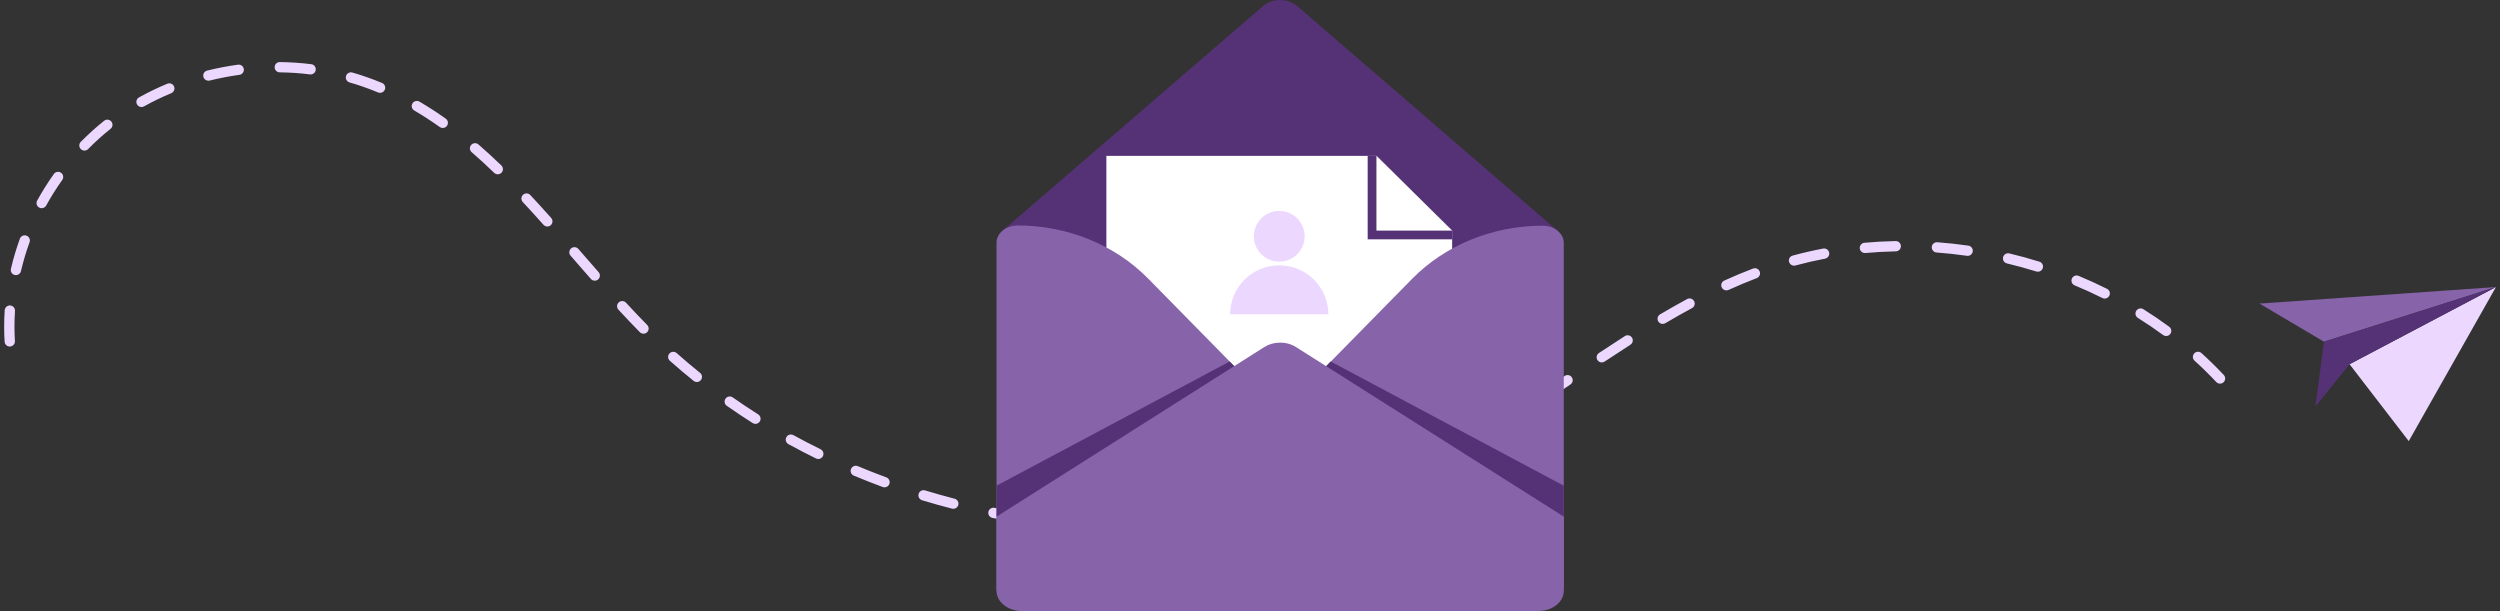
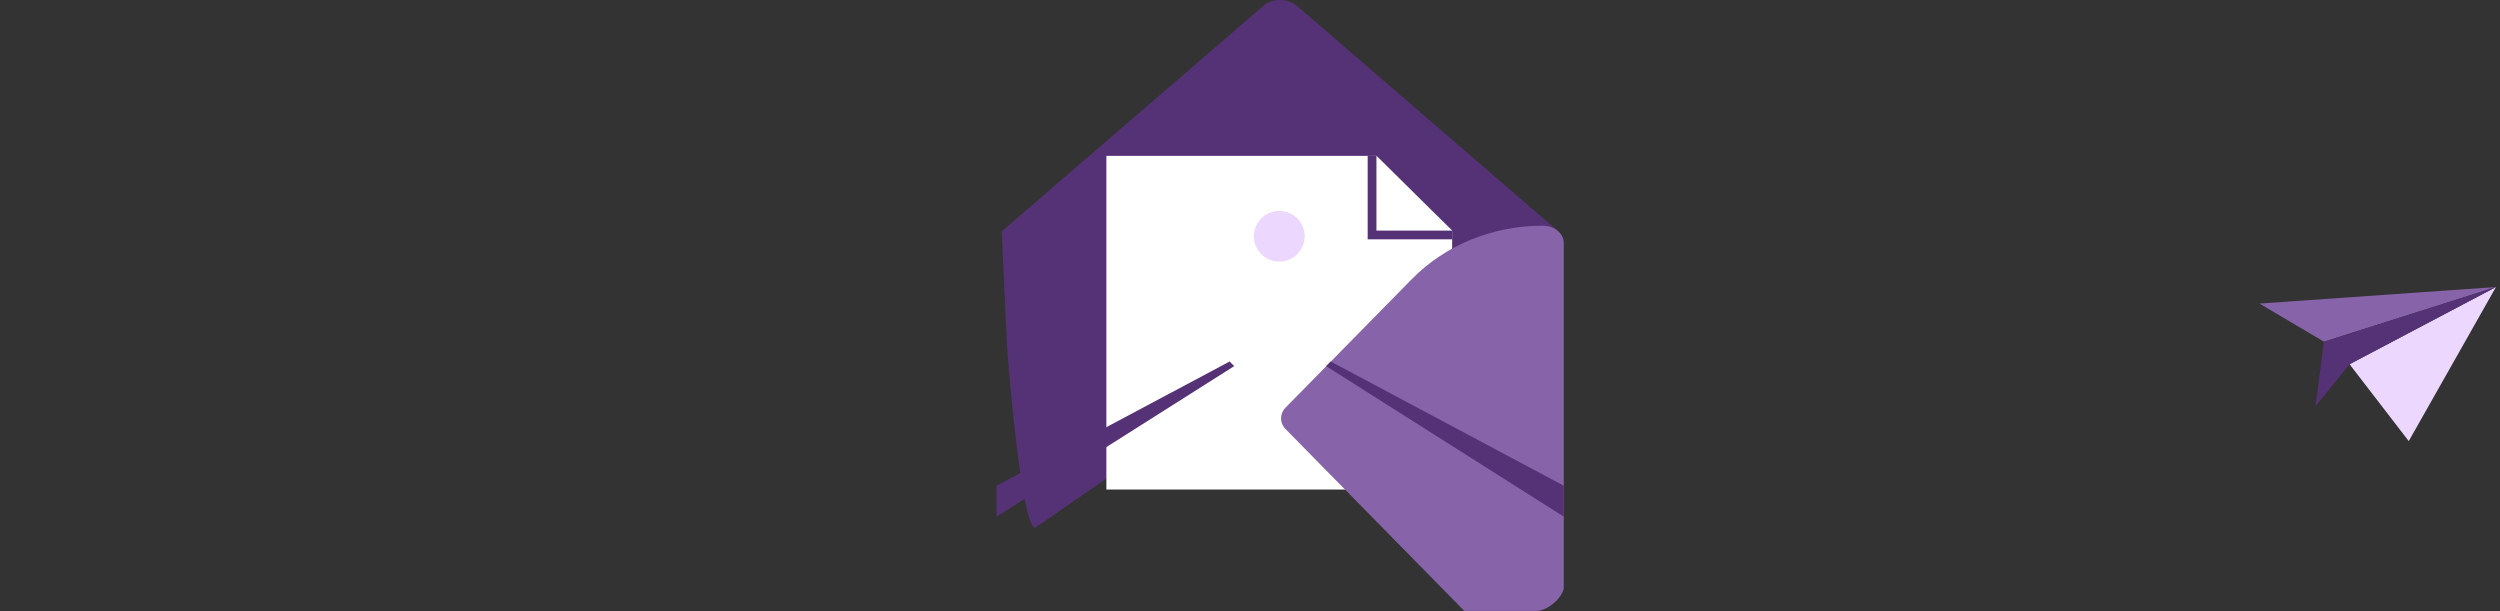
<svg xmlns="http://www.w3.org/2000/svg" width="401" height="98" viewBox="0 0 401 98" fill="none">
  <rect x="0" y="0" width="401" height="98" fill="#333333" stroke="none" />
-   <path d="M182.469 85.375H182.33C181.874 85.375 181.504 85.005 181.505 84.55C181.505 84.095 181.875 83.727 182.331 83.727H182.47C184.059 83.727 185.668 83.694 187.253 83.628C187.71 83.609 188.094 83.963 188.113 84.417C188.132 84.872 187.777 85.256 187.321 85.275C185.715 85.342 184.082 85.376 182.47 85.376L182.469 85.375ZM175.727 85.181C175.711 85.181 175.695 85.181 175.679 85.18C174.027 85.085 172.352 84.953 170.704 84.789C170.249 84.744 169.918 84.34 169.963 83.888C170.009 83.434 170.413 83.104 170.867 83.149C172.493 83.312 174.144 83.441 175.773 83.534C176.228 83.561 176.577 83.949 176.551 84.404C176.525 84.843 176.162 85.181 175.727 85.181ZM193.877 84.813C193.458 84.813 193.098 84.496 193.056 84.07C193.011 83.617 193.343 83.214 193.796 83.169C195.425 83.008 197.069 82.808 198.68 82.577C199.131 82.512 199.551 82.825 199.615 83.275C199.681 83.725 199.367 84.143 198.916 84.207C197.279 84.442 195.612 84.645 193.959 84.808C193.931 84.81 193.904 84.812 193.876 84.812L193.877 84.813ZM164.231 83.955C164.189 83.955 164.145 83.952 164.102 83.945C162.466 83.69 160.813 83.396 159.189 83.072C158.741 82.983 158.451 82.549 158.54 82.102C158.629 81.656 159.065 81.367 159.512 81.455C161.113 81.775 162.743 82.064 164.357 82.316C164.808 82.386 165.117 82.808 165.046 83.258C164.982 83.664 164.63 83.954 164.23 83.954L164.231 83.955ZM205.307 83.083C204.923 83.083 204.579 82.815 204.498 82.425C204.407 81.979 204.694 81.543 205.141 81.452C206.745 81.123 208.358 80.754 209.935 80.355C210.378 80.243 210.826 80.51 210.939 80.952C211.051 81.393 210.783 81.841 210.341 81.953C208.739 82.358 207.102 82.732 205.473 83.066C205.417 83.078 205.361 83.083 205.306 83.083H205.307ZM152.911 81.614C152.842 81.614 152.772 81.606 152.703 81.588C151.097 81.173 149.48 80.718 147.899 80.237C147.463 80.104 147.217 79.643 147.351 79.208C147.484 78.773 147.945 78.528 148.381 78.661C149.94 79.136 151.534 79.584 153.118 79.994C153.559 80.108 153.825 80.557 153.71 80.998C153.613 81.369 153.278 81.615 152.911 81.615V81.614ZM216.49 80.162C216.141 80.162 215.816 79.939 215.704 79.589C215.564 79.156 215.804 78.692 216.237 78.552C217.795 78.053 219.358 77.512 220.882 76.943C221.31 76.783 221.785 77 221.945 77.426C222.105 77.852 221.888 78.328 221.461 78.487C219.913 79.065 218.326 79.615 216.742 80.122C216.658 80.149 216.573 80.162 216.489 80.162H216.49ZM141.878 78.168C141.783 78.168 141.687 78.151 141.593 78.117C140.035 77.543 138.472 76.928 136.949 76.29C136.529 76.114 136.33 75.631 136.507 75.211C136.684 74.792 137.168 74.594 137.588 74.77C139.09 75.4 140.63 76.006 142.165 76.571C142.593 76.728 142.812 77.203 142.654 77.63C142.531 77.963 142.215 78.168 141.879 78.168L141.878 78.168ZM227.281 76.028C226.967 76.028 226.666 75.847 226.528 75.543C226.341 75.128 226.526 74.639 226.942 74.453C228.434 73.782 229.923 73.067 231.37 72.327C231.776 72.119 232.274 72.279 232.482 72.684C232.69 73.089 232.53 73.586 232.123 73.793C230.653 74.546 229.138 75.272 227.621 75.954C227.511 76.004 227.395 76.028 227.281 76.028ZM131.255 73.623C131.133 73.623 131.008 73.596 130.89 73.538C129.399 72.805 127.908 72.032 126.461 71.238C126.061 71.019 125.916 70.518 126.135 70.119C126.355 69.721 126.857 69.575 127.257 69.795C128.682 70.576 130.15 71.339 131.62 72.06C132.03 72.261 132.198 72.754 131.997 73.163C131.853 73.455 131.56 73.624 131.255 73.624V73.623ZM237.533 70.703C237.25 70.703 236.974 70.557 236.82 70.296C236.589 69.903 236.721 69.398 237.115 69.168C238.467 68.377 239.846 67.542 241.328 66.614C241.715 66.372 242.225 66.489 242.468 66.874C242.711 67.26 242.593 67.769 242.207 68.011C240.71 68.948 239.318 69.791 237.951 70.591C237.819 70.667 237.675 70.703 237.533 70.703V70.703ZM121.171 67.987C121.02 67.987 120.867 67.946 120.729 67.858C119.324 66.969 117.927 66.038 116.576 65.091C116.202 64.829 116.113 64.314 116.375 63.943C116.638 63.57 117.153 63.481 117.526 63.743C118.856 64.676 120.23 65.593 121.613 66.468C121.998 66.711 122.113 67.221 121.869 67.605C121.712 67.852 121.444 67.988 121.171 67.988L121.171 67.987ZM247.317 64.556C247.049 64.556 246.787 64.427 246.627 64.187C246.375 63.808 246.479 63.296 246.859 63.045C248.252 62.124 249.661 61.182 250.975 60.3C251.353 60.046 251.867 60.146 252.121 60.524C252.376 60.902 252.276 61.414 251.897 61.668C250.58 62.551 249.168 63.496 247.771 64.419C247.631 64.512 247.472 64.556 247.316 64.556H247.317ZM356.093 61.536C355.872 61.536 355.652 61.449 355.49 61.276C354.386 60.101 353.215 58.95 352.007 57.855C351.669 57.549 351.644 57.027 351.952 56.69C352.259 56.353 352.781 56.329 353.119 56.635C354.359 57.76 355.562 58.942 356.697 60.149C357.008 60.481 356.992 61.003 356.659 61.314C356.499 61.463 356.297 61.536 356.094 61.536H356.093ZM111.773 61.275C111.591 61.275 111.408 61.216 111.255 61.093C109.96 60.051 108.677 58.966 107.444 57.869C107.104 57.565 107.074 57.045 107.378 56.705C107.682 56.366 108.204 56.336 108.544 56.639C109.757 57.719 111.018 58.786 112.292 59.81C112.647 60.096 112.703 60.614 112.416 60.968C112.253 61.17 112.014 61.275 111.773 61.275ZM256.926 58.134C256.658 58.134 256.397 58.005 256.237 57.766C255.984 57.387 256.088 56.875 256.468 56.624C258.009 55.602 259.369 54.714 260.626 53.908C261.01 53.661 261.521 53.773 261.768 54.156C262.015 54.539 261.903 55.048 261.519 55.295C260.269 56.096 258.916 56.979 257.382 57.995C257.242 58.089 257.083 58.133 256.925 58.133L256.926 58.134ZM1.565 55.583C1.132 55.583 0.769 55.247 0.742 54.81C0.692 54.012 0.667 53.198 0.667 52.393C0.667 51.523 0.696 50.638 0.754 49.764C0.785 49.31 1.179 48.967 1.633 48.996C2.088 49.026 2.433 49.419 2.403 49.873C2.348 50.711 2.32 51.558 2.32 52.393C2.32 53.165 2.343 53.943 2.391 54.708C2.419 55.162 2.073 55.553 1.618 55.581C1.601 55.582 1.583 55.583 1.566 55.583H1.565ZM347.452 53.896C347.282 53.896 347.11 53.844 346.963 53.736C345.662 52.78 344.3 51.856 342.916 50.99C342.529 50.748 342.413 50.24 342.655 49.855C342.897 49.469 343.407 49.353 343.794 49.594C345.212 50.482 346.608 51.429 347.942 52.409C348.31 52.678 348.389 53.194 348.118 53.561C347.956 53.78 347.705 53.896 347.452 53.896ZM103.219 53.526C103.005 53.526 102.791 53.444 102.63 53.28C101.529 52.163 100.407 50.984 99.198 49.673C98.889 49.338 98.91 48.817 99.247 48.508C99.582 48.2 100.105 48.222 100.414 48.557C101.611 49.855 102.721 51.022 103.808 52.125C104.128 52.45 104.124 52.971 103.799 53.29C103.637 53.447 103.428 53.526 103.219 53.526H103.219ZM266.695 51.958C266.412 51.958 266.137 51.813 265.983 51.553C265.751 51.162 265.881 50.656 266.273 50.424C267.76 49.547 269.219 48.721 270.613 47.97C271.014 47.753 271.516 47.902 271.732 48.303C271.949 48.703 271.8 49.203 271.399 49.419C270.024 50.16 268.583 50.975 267.115 51.842C266.983 51.92 266.838 51.958 266.695 51.958ZM337.595 47.888C337.471 47.888 337.344 47.86 337.225 47.801C335.777 47.077 334.277 46.393 332.771 45.769C332.35 45.594 332.151 45.112 332.326 44.692C332.501 44.272 332.984 44.072 333.406 44.248C334.947 44.887 336.482 45.587 337.966 46.328C338.374 46.532 338.539 47.027 338.334 47.434C338.19 47.722 337.898 47.89 337.595 47.89V47.888ZM276.917 46.577C276.603 46.577 276.303 46.398 276.164 46.094C275.975 45.68 276.159 45.191 276.574 45.002C278.122 44.3 279.675 43.65 281.189 43.074C281.615 42.911 282.092 43.124 282.255 43.549C282.418 43.974 282.205 44.45 281.778 44.613C280.296 45.178 278.776 45.813 277.259 46.502C277.148 46.552 277.032 46.576 276.917 46.576V46.577ZM95.399 45.023C95.169 45.023 94.94 44.928 94.777 44.742C93.806 43.636 92.823 42.506 91.873 41.413L91.52 41.008C91.221 40.664 91.258 40.144 91.603 39.845C91.947 39.547 92.469 39.584 92.768 39.928L93.121 40.333C94.07 41.425 95.051 42.553 96.019 43.656C96.32 43.999 96.285 44.519 95.942 44.819C95.784 44.956 95.59 45.023 95.398 45.023H95.399ZM2.555 44.132C2.493 44.132 2.429 44.124 2.367 44.11C1.922 44.006 1.646 43.564 1.75 43.121C2.13 41.497 2.614 39.872 3.188 38.291C3.343 37.864 3.816 37.642 4.246 37.797C4.675 37.952 4.897 38.424 4.742 38.852C4.19 40.373 3.725 41.935 3.36 43.495C3.27 43.875 2.931 44.132 2.556 44.132L2.555 44.132ZM326.878 43.584C326.796 43.584 326.713 43.572 326.632 43.547C325.08 43.064 323.491 42.629 321.907 42.252C321.464 42.147 321.189 41.702 321.295 41.259C321.401 40.817 321.846 40.543 322.29 40.649C323.91 41.034 325.537 41.48 327.124 41.974C327.559 42.109 327.802 42.571 327.667 43.005C327.557 43.358 327.231 43.584 326.879 43.584H326.878ZM287.76 42.615C287.397 42.615 287.064 42.373 286.964 42.007C286.844 41.567 287.104 41.114 287.544 40.996C289.144 40.561 290.789 40.182 292.434 39.868C292.88 39.783 293.314 40.076 293.4 40.523C293.486 40.969 293.192 41.401 292.744 41.487C291.141 41.792 289.537 42.162 287.978 42.586C287.905 42.606 287.832 42.615 287.76 42.615ZM315.61 41.038C315.57 41.038 315.53 41.036 315.491 41.03C313.878 40.798 312.239 40.619 310.621 40.499C310.166 40.465 309.825 40.069 309.858 39.615C309.892 39.161 310.288 38.82 310.744 38.855C312.4 38.979 314.077 39.161 315.727 39.399C316.179 39.464 316.492 39.882 316.427 40.332C316.367 40.743 316.015 41.038 315.611 41.038H315.61ZM299.13 40.585C298.707 40.585 298.347 40.264 298.308 39.836C298.267 39.382 298.601 38.982 299.056 38.941C300.707 38.791 302.392 38.699 304.063 38.668C304.067 38.668 304.073 38.668 304.078 38.668C304.528 38.668 304.895 39.026 304.904 39.476C304.912 39.931 304.549 40.307 304.093 40.316C302.462 40.346 300.817 40.436 299.204 40.582C299.179 40.584 299.154 40.585 299.128 40.585H299.13ZM87.793 36.33C87.565 36.33 87.338 36.237 87.175 36.053C85.973 34.705 84.887 33.512 83.856 32.408C83.546 32.075 83.564 31.554 83.898 31.244C84.231 30.934 84.754 30.952 85.065 31.285C86.105 32.399 87.199 33.601 88.41 34.959C88.713 35.299 88.683 35.819 88.341 36.122C88.184 36.261 87.988 36.33 87.793 36.33ZM6.684 33.395C6.549 33.395 6.414 33.362 6.287 33.294C5.887 33.075 5.741 32.574 5.96 32.175C6.768 30.706 7.67 29.27 8.641 27.907C8.905 27.536 9.421 27.449 9.792 27.713C10.164 27.976 10.252 28.49 9.987 28.861C9.054 30.172 8.186 31.554 7.408 32.968C7.258 33.241 6.975 33.395 6.683 33.395H6.684ZM79.844 27.957C79.637 27.957 79.429 27.88 79.269 27.725C78.047 26.544 76.832 25.429 75.657 24.412C75.312 24.113 75.275 23.593 75.574 23.249C75.873 22.906 76.395 22.869 76.74 23.167C77.937 24.204 79.176 25.34 80.419 26.541C80.747 26.857 80.755 27.379 80.437 27.706C80.275 27.872 80.06 27.956 79.844 27.956V27.957ZM13.546 24.155C13.338 24.155 13.129 24.076 12.968 23.92C12.642 23.602 12.637 23.079 12.956 22.755C14.137 21.552 15.398 20.414 16.704 19.373C17.06 19.089 17.58 19.148 17.864 19.503C18.149 19.858 18.091 20.377 17.735 20.66C16.48 21.66 15.27 22.752 14.136 23.907C13.974 24.072 13.76 24.155 13.545 24.155H13.546ZM71.019 20.529C70.853 20.529 70.686 20.479 70.54 20.375C69.187 19.413 67.81 18.521 66.449 17.724C66.056 17.495 65.924 16.99 66.155 16.596C66.386 16.204 66.892 16.073 67.286 16.303C68.689 17.125 70.107 18.043 71.5 19.033C71.871 19.297 71.958 19.812 71.693 20.182C71.532 20.408 71.277 20.529 71.02 20.529H71.019ZM22.699 17.168C22.41 17.168 22.129 17.017 21.978 16.747C21.755 16.35 21.897 15.848 22.296 15.626C23.749 14.813 25.279 14.074 26.838 13.426C27.259 13.251 27.743 13.451 27.918 13.87C28.093 14.29 27.894 14.772 27.472 14.947C25.971 15.569 24.5 16.281 23.102 17.063C22.974 17.135 22.836 17.168 22.699 17.168H22.699ZM60.963 14.892C60.857 14.892 60.75 14.871 60.645 14.828C59.849 14.498 59.035 14.187 58.227 13.905C57.519 13.658 56.791 13.428 56.065 13.22C55.626 13.095 55.373 12.638 55.499 12.201C55.624 11.763 56.082 11.51 56.521 11.636C57.278 11.853 58.035 12.093 58.773 12.351C59.611 12.643 60.455 12.965 61.281 13.308C61.702 13.483 61.901 13.966 61.726 14.386C61.594 14.702 61.287 14.893 60.963 14.893V14.892ZM33.424 12.946C33.054 12.946 32.717 12.697 32.623 12.322C32.513 11.88 32.782 11.433 33.225 11.323C34.849 10.919 36.516 10.6 38.179 10.374C38.631 10.313 39.047 10.629 39.108 11.079C39.169 11.53 38.853 11.945 38.401 12.006C36.798 12.224 35.191 12.531 33.625 12.922C33.558 12.938 33.49 12.946 33.424 12.946ZM49.824 11.937C49.79 11.937 49.755 11.935 49.721 11.931C48.126 11.733 46.494 11.623 44.871 11.605C44.415 11.6 44.049 11.227 44.054 10.772C44.059 10.317 44.434 9.952 44.889 9.957C46.574 9.976 48.268 10.09 49.924 10.295C50.377 10.351 50.698 10.762 50.642 11.214C50.59 11.631 50.234 11.937 49.824 11.937Z" fill="#ECD8FF" />
  <path d="M400.353 46.037L388.294 67.341L386.363 70.755L383.736 67.341L376.869 58.42L400.353 46.037Z" fill="#ECD8FF" />
  <path d="M400.353 46.037L372.76 54.807L362.424 48.694L400.353 46.037Z" fill="#8763A9" />
  <path d="M400.352 46.037L376.869 58.42L371.394 65.187L372.76 54.807L400.352 46.037Z" fill="#553276" />
  <path d="M249.915 37.077L247.72 50.655L247.299 53.261C247.299 55.279 242.977 81.862 240.738 81.862L205.336 57.464L166.046 84.653C163.808 84.653 161.455 56.048 161.455 54.03L161.298 50.655L160.671 37.116L166.988 31.672L202.811 0.796C204.289 -0.265 206.384 -0.265 207.862 0.796L243.651 31.672L249.915 37.077Z" fill="#553276" />
  <path d="M232.924 36.993V78.522H177.463V25.003H220.781L232.924 36.993Z" fill="white" />
  <path d="M232.924 36.993V38.394H219.376V24.951L220.781 25.003L232.924 36.993Z" fill="#553276" />
  <path d="M232.924 36.993H220.781V25.003L232.924 36.993Z" fill="white" />
  <path d="M206.198 65.386L226.502 44.728C231.835 39.302 239.446 36.202 247.433 36.202C249.309 36.202 250.83 37.435 250.83 38.955V94.17C250.83 95.69 248.294 97.999 246.418 97.999H234.881L206.198 68.815C205.239 67.839 205.239 66.361 206.198 65.385V65.386Z" fill="#8763A9" />
-   <path d="M204.474 65.349L184.171 44.691C178.838 39.266 171.227 36.165 163.24 36.165C161.364 36.165 159.843 37.398 159.843 38.918V94.464C159.843 95.984 162.02 98 163.896 98L175.792 97.962L204.475 68.778C205.434 67.802 205.434 66.324 204.475 65.348L204.474 65.349Z" fill="#8763A9" />
-   <path d="M250.83 82.87V94.778C250.83 96.557 249.015 98 246.777 98H163.895C161.657 98 159.842 96.557 159.842 94.778V82.87L202.811 55.659C203.509 55.217 204.347 54.983 205.193 54.959C206.133 54.933 207.082 55.167 207.861 55.659L250.83 82.87Z" fill="#8763A9" />
  <path d="M159.843 77.904L197.235 57.983L197.966 58.727L159.843 82.869V77.904Z" fill="#553276" />
  <path d="M250.83 77.904L213.438 57.983L212.707 58.727L250.83 82.869V77.904Z" fill="#553276" />
-   <path d="M205.193 42.558C200.841 42.558 197.313 46.076 197.313 50.416H213.072C213.072 46.076 209.545 42.558 205.193 42.558Z" fill="#ECD8FF" />
  <path d="M205.193 41.965C207.445 41.965 209.27 40.145 209.27 37.899C209.27 35.654 207.445 33.833 205.193 33.833C202.941 33.833 201.116 35.654 201.116 37.899C201.116 40.145 202.941 41.965 205.193 41.965Z" fill="#ECD8FF" />
</svg>